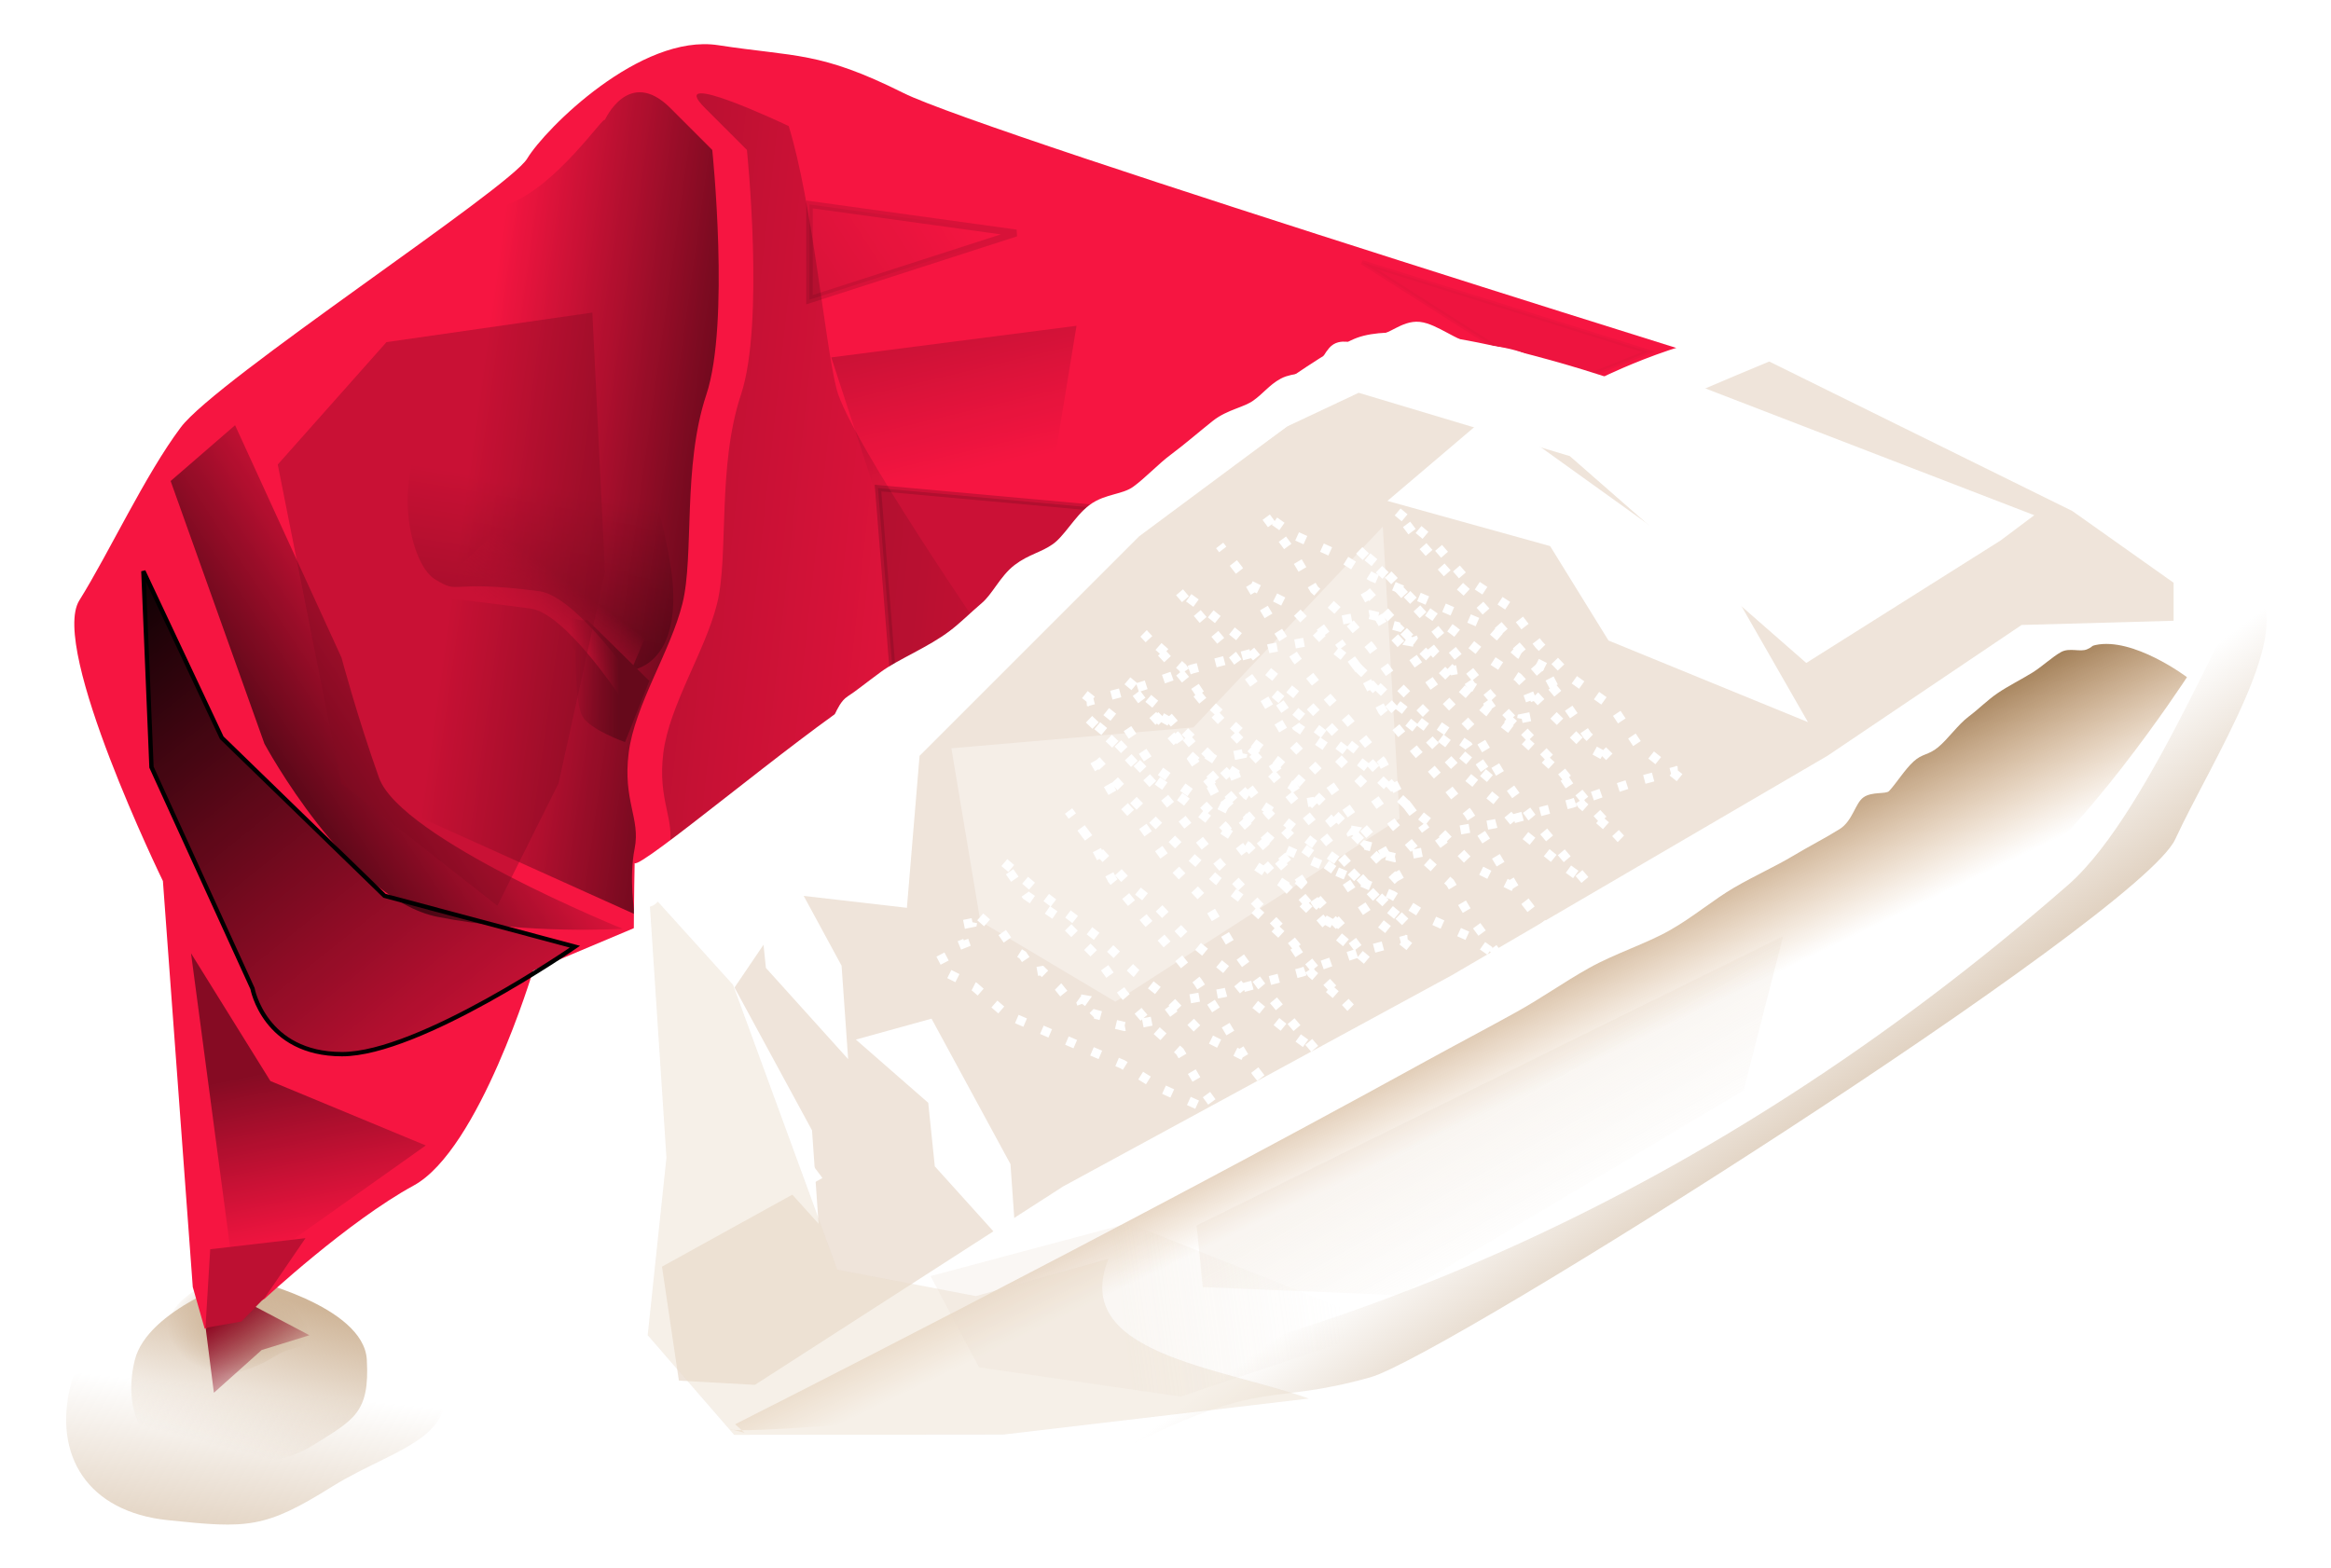
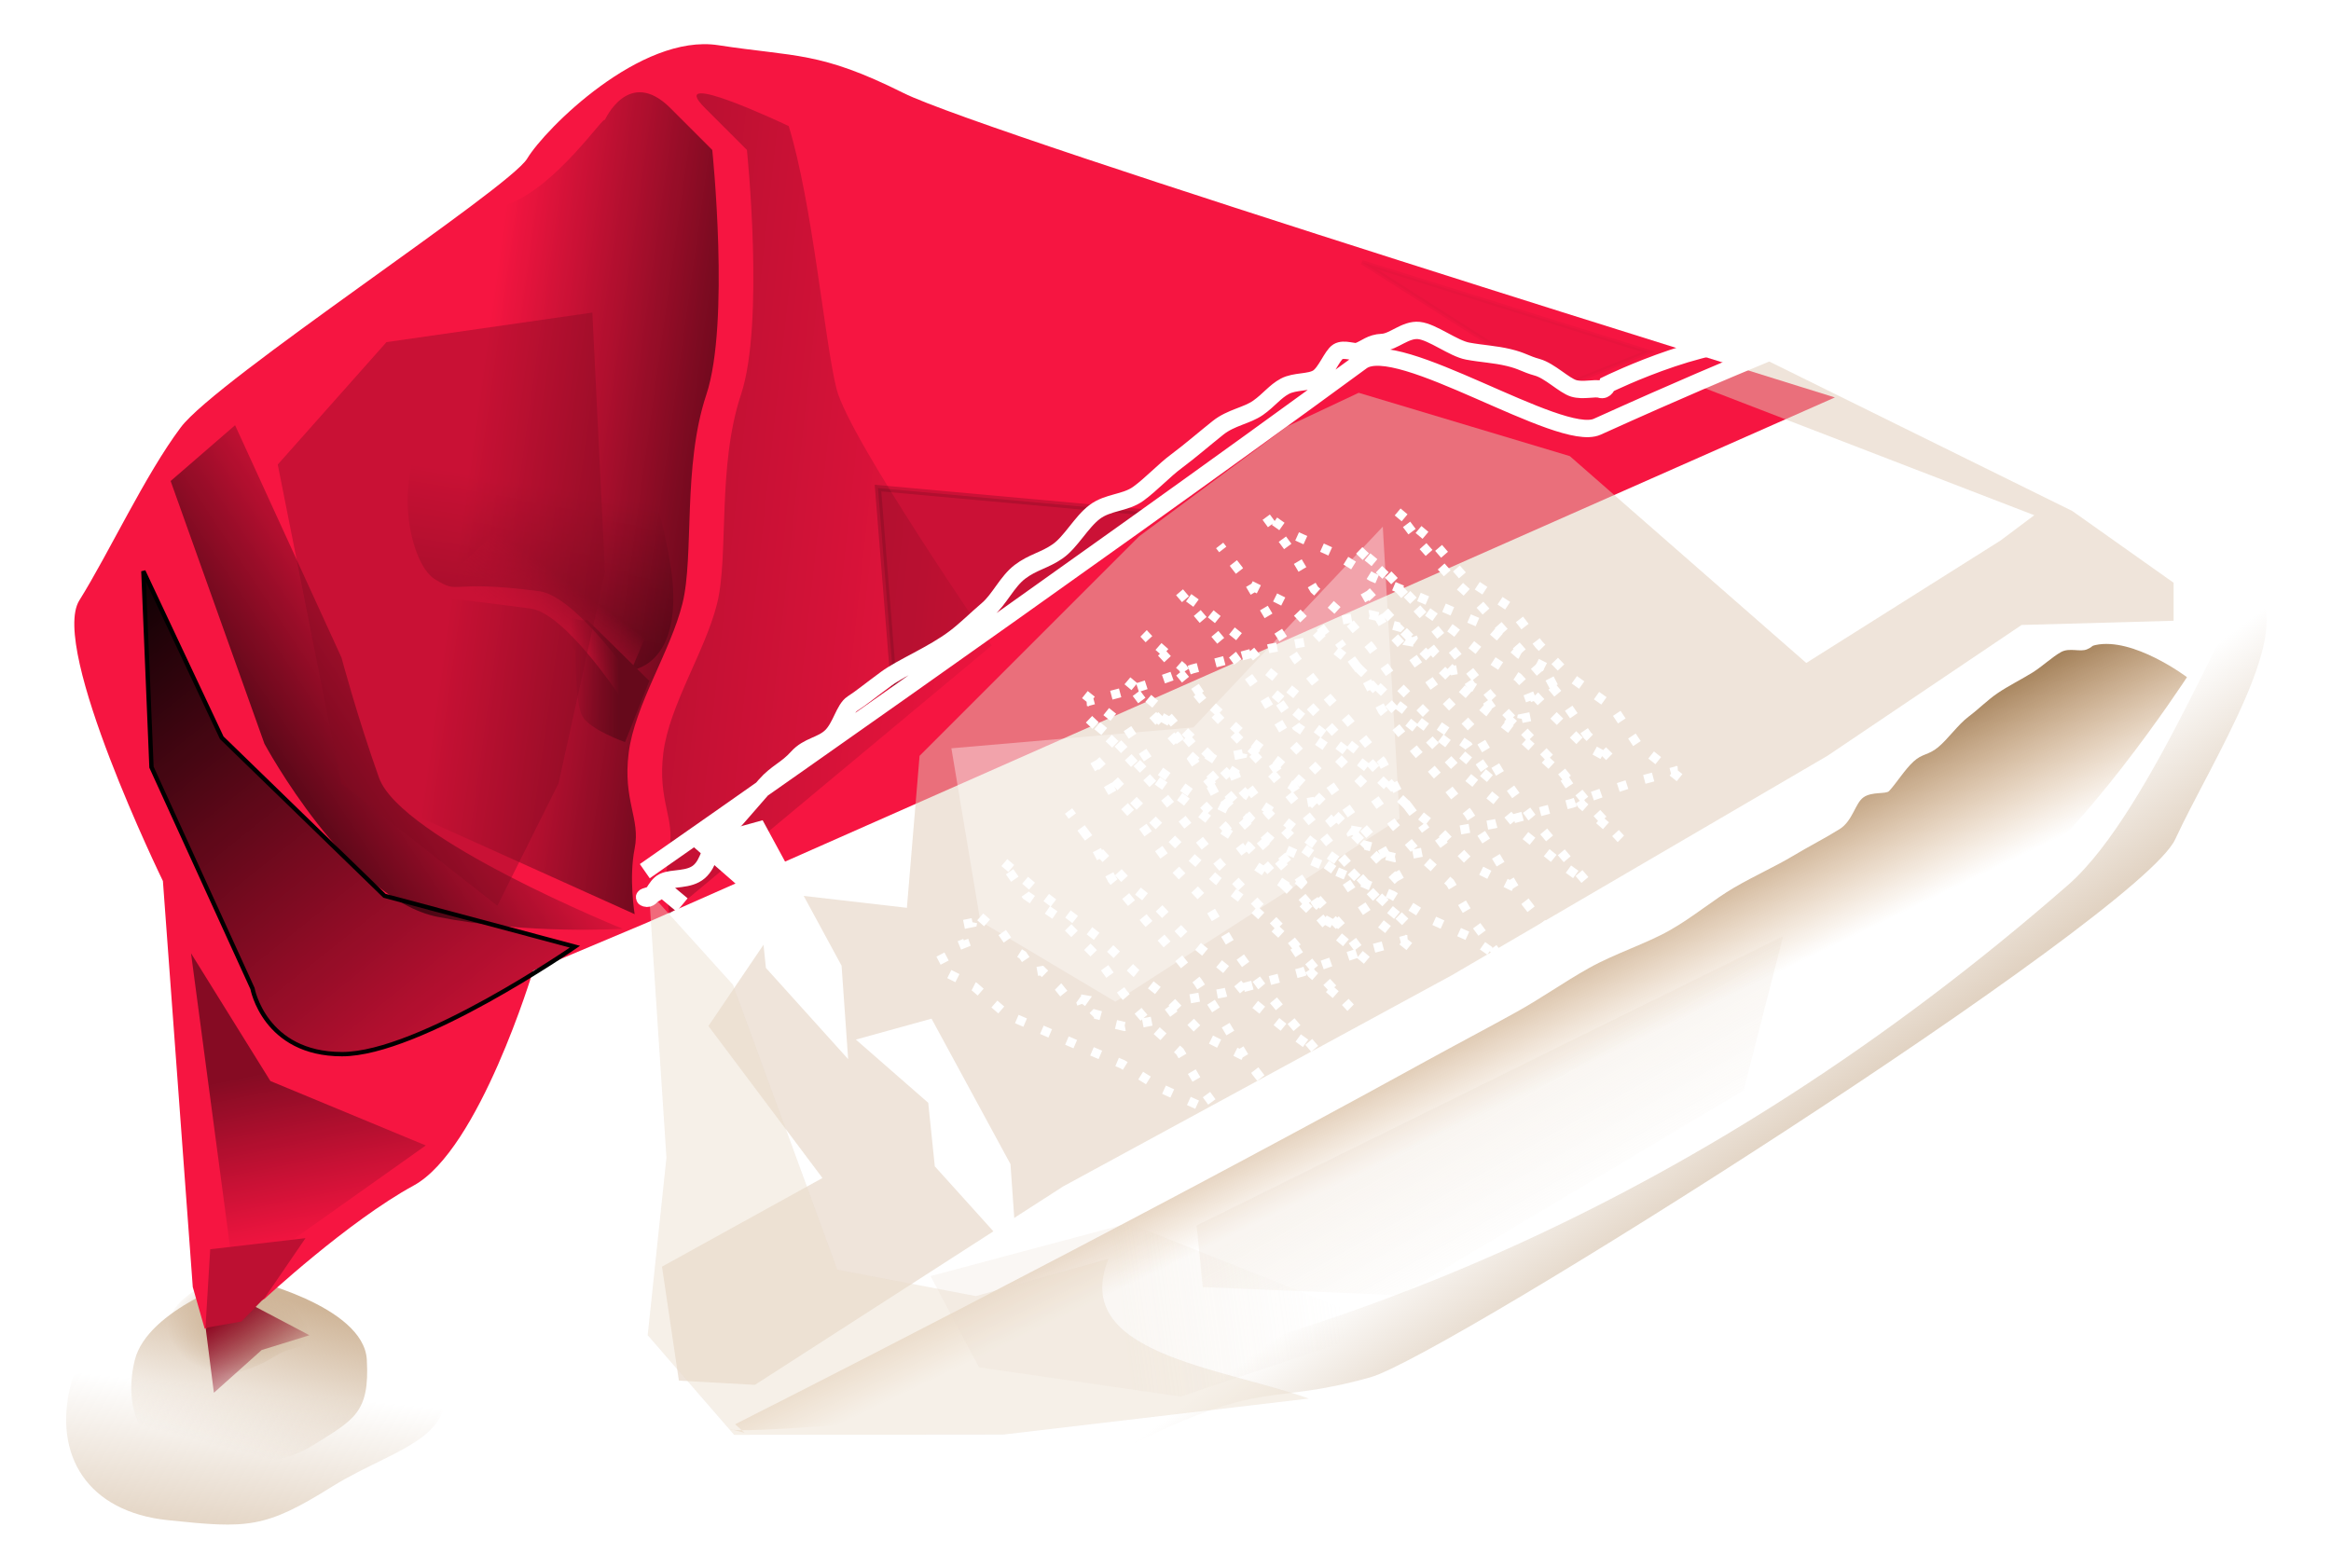
<svg xmlns="http://www.w3.org/2000/svg" xmlns:ns1="http://sodipodi.sourceforge.net/DTD/sodipodi-0.dtd" xmlns:ns2="http://www.inkscape.org/namespaces/inkscape" xmlns:xlink="http://www.w3.org/1999/xlink" id="svg2" ns1:version="0.32" ns2:version="0.46" width="508.05" height="341.874" version="1.0" ns1:docname="santa.svg" ns2:output_extension="org.inkscape.output.svg.inkscape">
  <ns1:namedview ns2:window-height="1007" ns2:window-width="1920" ns2:pageshadow="2" ns2:pageopacity="0.0" guidetolerance="10.0" gridtolerance="10.0" objecttolerance="10.0" borderopacity="1.0" bordercolor="#666666" pagecolor="#ffffff" id="base" showgrid="false" ns2:zoom="0.72533333" ns2:cx="581.80144" ns2:cy="360.6137" ns2:window-x="0" ns2:window-y="25" ns2:current-layer="svg2" />
  <defs id="defs5">
    <linearGradient ns2:collect="always" id="linearGradient6984">
      <stop style="stop-color:#910d26;stop-opacity:1;" offset="0" id="stop6986" />
      <stop style="stop-color:#910d26;stop-opacity:0;" offset="1" id="stop6988" />
    </linearGradient>
    <linearGradient ns2:collect="always" id="linearGradient6668">
      <stop style="stop-color:#cfb598;stop-opacity:1;" offset="0" id="stop6670" />
      <stop style="stop-color:#cfb598;stop-opacity:0;" offset="1" id="stop6672" />
    </linearGradient>
    <linearGradient ns2:collect="always" id="linearGradient6660">
      <stop style="stop-color:#c0a281;stop-opacity:1;" offset="0" id="stop6662" />
      <stop style="stop-color:#c0a281;stop-opacity:0;" offset="1" id="stop6664" />
    </linearGradient>
    <linearGradient ns2:collect="always" id="linearGradient5998">
      <stop style="stop-color:#e8daca;stop-opacity:1;" offset="0" id="stop6000" />
      <stop style="stop-color:#e8daca;stop-opacity:0;" offset="1" id="stop6002" />
    </linearGradient>
    <linearGradient ns2:collect="always" id="linearGradient5954">
      <stop style="stop-color:#c4a787;stop-opacity:1;" offset="0" id="stop5956" />
      <stop style="stop-color:#c4a787;stop-opacity:0;" offset="1" id="stop5958" />
    </linearGradient>
    <linearGradient id="linearGradient5046">
      <stop style="stop-color:#5b360b;stop-opacity:1;" offset="0" id="stop5048" />
      <stop style="stop-color:#b66611;stop-opacity:0;" offset="1" id="stop5050" />
    </linearGradient>
    <linearGradient ns2:collect="always" id="linearGradient4514">
      <stop style="stop-color:#000000;stop-opacity:1;" offset="0" id="stop4516" />
      <stop style="stop-color:#000000;stop-opacity:0;" offset="1" id="stop4518" />
    </linearGradient>
    <linearGradient ns2:collect="always" id="linearGradient3928">
      <stop style="stop-color:#000000;stop-opacity:1;" offset="0" id="stop3930" />
      <stop style="stop-color:#000000;stop-opacity:0;" offset="1" id="stop3932" />
    </linearGradient>
    <linearGradient ns2:collect="always" id="linearGradient3766">
      <stop style="stop-color:#66091b;stop-opacity:1;" offset="0" id="stop3768" />
      <stop style="stop-color:#66091b;stop-opacity:0;" offset="1" id="stop3770" />
    </linearGradient>
    <linearGradient ns2:collect="always" id="linearGradient3712">
      <stop style="stop-color:#f61541;stop-opacity:1;" offset="0" id="stop3714" />
      <stop style="stop-color:#f61541;stop-opacity:0;" offset="1" id="stop3716" />
    </linearGradient>
    <linearGradient ns2:collect="always" id="linearGradient3572">
      <stop style="stop-color:#000000;stop-opacity:1;" offset="0" id="stop3574" />
      <stop style="stop-color:#000000;stop-opacity:0;" offset="1" id="stop3576" />
    </linearGradient>
    <linearGradient ns2:collect="always" id="linearGradient3490">
      <stop style="stop-color:#000000;stop-opacity:1;" offset="0" id="stop3492" />
      <stop style="stop-color:#000000;stop-opacity:0;" offset="1" id="stop3494" />
    </linearGradient>
    <linearGradient ns2:collect="always" id="linearGradient3314">
      <stop style="stop-color:#000000;stop-opacity:1;" offset="0" id="stop3316" />
      <stop style="stop-color:#000000;stop-opacity:0;" offset="1" id="stop3318" />
    </linearGradient>
    <linearGradient ns2:collect="always" id="linearGradient3170">
      <stop style="stop-color:#000000;stop-opacity:1;" offset="0" id="stop3172" />
      <stop style="stop-color:#000000;stop-opacity:0" offset="1" id="stop3174" />
    </linearGradient>
    <linearGradient ns2:collect="always" id="linearGradient3162">
      <stop style="stop-color:#000000;stop-opacity:1;" offset="0" id="stop3164" />
      <stop style="stop-color:#000000;stop-opacity:0;" offset="1" id="stop3166" />
    </linearGradient>
    <ns2:perspective ns1:type="inkscape:persp3d" ns2:vp_x="0 : 526.18109 : 1" ns2:vp_y="0 : 1000 : 0" ns2:vp_z="744.09448 : 526.18109 : 1" ns2:persp3d-origin="372.04724 : 350.78739 : 1" id="perspective9" />
    <filter ns2:collect="always" id="filter3290" x="-0.194" width="1.387" y="-0.078" height="1.155">
      <feGaussianBlur ns2:collect="always" stdDeviation="6.139" id="feGaussianBlur3292" />
    </filter>
    <filter ns2:collect="always" id="filter3402">
      <feGaussianBlur ns2:collect="always" stdDeviation="2.415" id="feGaussianBlur3404" />
    </filter>
    <filter ns2:collect="always" id="filter3470" x="-0.125" width="1.25" y="-0.149" height="1.299">
      <feGaussianBlur ns2:collect="always" stdDeviation="6.156" id="feGaussianBlur3472" />
    </filter>
    <filter ns2:collect="always" id="filter3550" x="-0.125" width="1.25" y="-0.078" height="1.155">
      <feGaussianBlur ns2:collect="always" stdDeviation="2.009" id="feGaussianBlur3552" />
    </filter>
    <filter ns2:collect="always" id="filter3708">
      <feGaussianBlur ns2:collect="always" stdDeviation="1.064" id="feGaussianBlur3710" />
    </filter>
    <filter ns2:collect="always" id="filter3752">
      <feGaussianBlur ns2:collect="always" stdDeviation="0.887" id="feGaussianBlur3754" />
    </filter>
    <filter ns2:collect="always" id="filter3826" x="-0.107" width="1.214" y="-0.079" height="1.158">
      <feGaussianBlur ns2:collect="always" stdDeviation="0.959" id="feGaussianBlur3828" />
    </filter>
    <filter ns2:collect="always" id="filter3916" x="-0.213" width="1.425" y="-0.117" height="1.235">
      <feGaussianBlur ns2:collect="always" stdDeviation="6.697" id="feGaussianBlur3918" />
    </filter>
    <filter ns2:collect="always" id="filter3924">
      <feGaussianBlur ns2:collect="always" stdDeviation="0.699" id="feGaussianBlur3926" />
    </filter>
    <filter ns2:collect="always" id="filter4306" x="-0.351" width="1.702" y="-0.46" height="1.921">
      <feGaussianBlur ns2:collect="always" stdDeviation="6.802" id="feGaussianBlur4308" />
    </filter>
    <filter ns2:collect="always" id="filter4510" x="-0.183" width="1.366" y="-0.405" height="1.81">
      <feGaussianBlur ns2:collect="always" stdDeviation="2.495" id="feGaussianBlur4512" />
    </filter>
    <filter ns2:collect="always" id="filter4562" x="-0.167" width="1.333" y="-0.199" height="1.399">
      <feGaussianBlur ns2:collect="always" stdDeviation="3.931" id="feGaussianBlur4564" />
    </filter>
    <filter ns2:collect="always" id="filter5038">
      <feGaussianBlur ns2:collect="always" stdDeviation="0.486" id="feGaussianBlur5040" />
    </filter>
    <filter id="filter5458" ns2:collect="always">
      <feGaussianBlur id="feGaussianBlur5460" stdDeviation="1.296" ns2:collect="always" />
    </filter>
    <filter id="filter5516" ns2:collect="always">
      <feGaussianBlur id="feGaussianBlur5518" stdDeviation="4.402" ns2:collect="always" />
    </filter>
    <filter ns2:collect="always" id="filter5804" x="-0.141" width="1.282" y="-0.188" height="1.377">
      <feGaussianBlur ns2:collect="always" stdDeviation="3.246" id="feGaussianBlur5806" />
    </filter>
    <filter ns2:collect="always" id="filter5856" x="-0.131" width="1.263" y="-0.089" height="1.177">
      <feGaussianBlur ns2:collect="always" stdDeviation="2.038" id="feGaussianBlur5858" />
    </filter>
    <filter ns2:collect="always" id="filter5936" x="-0.225" width="1.451" y="-0.152" height="1.304">
      <feGaussianBlur ns2:collect="always" stdDeviation="3.494" id="feGaussianBlur5938" />
    </filter>
    <filter ns2:collect="always" id="filter5970">
      <feGaussianBlur ns2:collect="always" stdDeviation="2.87" id="feGaussianBlur5972" />
    </filter>
    <filter ns2:collect="always" id="filter5992">
      <feGaussianBlur ns2:collect="always" stdDeviation="2.041" id="feGaussianBlur5994" />
    </filter>
    <filter ns2:collect="always" id="filter6556">
      <feGaussianBlur ns2:collect="always" stdDeviation="2.028" id="feGaussianBlur6558" />
    </filter>
    <filter ns2:collect="always" id="filter6584" x="-0.122" width="1.244" y="-0.199" height="1.398">
      <feGaussianBlur ns2:collect="always" stdDeviation="6.881" id="feGaussianBlur6586" />
    </filter>
    <filter ns2:collect="always" id="filter6656" x="-0.103" width="1.206" y="-0.144" height="1.287">
      <feGaussianBlur ns2:collect="always" stdDeviation="2.493" id="feGaussianBlur6658" />
    </filter>
    <filter ns2:collect="always" id="filter6682" x="-0.103" width="1.207" y="-0.143" height="1.286">
      <feGaussianBlur ns2:collect="always" stdDeviation="3.774" id="feGaussianBlur6684" />
    </filter>
    <filter ns2:collect="always" id="filter6738" x="-0.099" width="1.199" y="-0.139" height="1.278">
      <feGaussianBlur ns2:collect="always" stdDeviation="1.377" id="feGaussianBlur6740" />
    </filter>
    <filter ns2:collect="always" id="filter6980" x="-0.342" width="1.684" y="-0.399" height="1.797">
      <feGaussianBlur ns2:collect="always" stdDeviation="2.429" id="feGaussianBlur6982" />
    </filter>
    <filter ns2:collect="always" id="filter7006">
      <feGaussianBlur ns2:collect="always" stdDeviation="1.589" id="feGaussianBlur7008" />
    </filter>
    <filter ns2:collect="always" id="filter7010">
      <feGaussianBlur ns2:collect="always" stdDeviation="1.589" id="feGaussianBlur7012" />
    </filter>
    <filter ns2:collect="always" id="filter7014">
      <feGaussianBlur ns2:collect="always" stdDeviation="1.589" id="feGaussianBlur7016" />
    </filter>
    <radialGradient ns2:collect="always" xlink:href="#linearGradient6660" id="radialGradient7055" gradientUnits="userSpaceOnUse" gradientTransform="matrix(1,0,0,0.714,-4,33.209)" cx="603.34" cy="136.914" fx="603.34" fy="136.914" r="16.627" />
    <linearGradient ns2:collect="always" xlink:href="#linearGradient6668" id="linearGradient7057" gradientUnits="userSpaceOnUse" x1="590.658" y1="202.947" x2="596.309" y2="145.43" />
    <linearGradient ns2:collect="always" xlink:href="#linearGradient6668" id="linearGradient7059" gradientUnits="userSpaceOnUse" x1="612.41" y1="125.716" x2="603.239" y2="161.224" />
    <linearGradient ns2:collect="always" xlink:href="#linearGradient6984" id="linearGradient7061" gradientUnits="userSpaceOnUse" x1="596.5" y1="129.151" x2="607.467" y2="145.236" />
    <linearGradient ns2:collect="always" xlink:href="#linearGradient3162" id="linearGradient7063" gradientUnits="userSpaceOnUse" x1="710.629" y1="-50.453" x2="651.346" y2="-58.725" />
    <linearGradient ns2:collect="always" xlink:href="#linearGradient3170" id="linearGradient7065" gradientUnits="userSpaceOnUse" x1="682.766" y1="-80.661" x2="795.724" y2="-68.253" />
    <linearGradient ns2:collect="always" xlink:href="#linearGradient3928" id="linearGradient7067" gradientUnits="userSpaceOnUse" x1="755.525" y1="-127.119" x2="770.148" y2="-66.278" />
    <linearGradient ns2:collect="always" xlink:href="#linearGradient4514" id="linearGradient7069" gradientUnits="userSpaceOnUse" x1="732.456" y1="-113.965" x2="754.818" y2="-129.23" />
    <linearGradient ns2:collect="always" xlink:href="#linearGradient3162" id="linearGradient7071" gradientUnits="userSpaceOnUse" x1="567.375" y1="-47.179" x2="677.43" y2="90.278" />
    <linearGradient ns2:collect="always" xlink:href="#linearGradient3490" id="linearGradient7073" gradientUnits="userSpaceOnUse" x1="588.458" y1="31.831" x2="661.638" y2="-16.913" />
    <linearGradient ns2:collect="always" xlink:href="#linearGradient3314" id="linearGradient7075" gradientUnits="userSpaceOnUse" x1="598.515" y1="74.275" x2="606.618" y2="114.245" />
    <linearGradient ns2:collect="always" xlink:href="#linearGradient3712" id="linearGradient7077" gradientUnits="userSpaceOnUse" x1="664.978" y1="-29.488" x2="673.709" y2="-41.674" />
    <linearGradient ns2:collect="always" xlink:href="#linearGradient3572" id="linearGradient7079" gradientUnits="userSpaceOnUse" gradientTransform="translate(-2,2)" x1="651.932" y1="4.208" x2="663.721" y2="-65.868" />
    <linearGradient ns2:collect="always" xlink:href="#linearGradient3766" id="linearGradient7081" gradientUnits="userSpaceOnUse" x1="687.215" y1="-18.14" x2="675.985" y2="-18.14" />
    <linearGradient ns2:collect="always" xlink:href="#linearGradient5046" id="linearGradient7083" gradientUnits="userSpaceOnUse" x1="915.879" y1="5.939" x2="940.276" y2="56.633" />
    <linearGradient ns2:collect="always" xlink:href="#linearGradient5954" id="linearGradient7085" gradientUnits="userSpaceOnUse" x1="953.305" y1="130.789" x2="914.449" y2="78.146" />
    <linearGradient ns2:collect="always" xlink:href="#linearGradient5998" id="linearGradient7087" gradientUnits="userSpaceOnUse" x1="803.889" y1="134.385" x2="854.151" y2="127.561" />
    <linearGradient ns2:collect="always" xlink:href="#linearGradient5998" id="linearGradient7089" gradientUnits="userSpaceOnUse" gradientTransform="translate(51.668,-18.523)" x1="836.508" y1="96.365" x2="854.151" y2="127.561" />
    <linearGradient ns2:collect="always" xlink:href="#linearGradient5046" id="linearGradient7229" gradientUnits="userSpaceOnUse" x1="915.879" y1="5.939" x2="940.276" y2="56.633" />
    <radialGradient ns2:collect="always" xlink:href="#linearGradient6660" id="radialGradient7346" gradientUnits="userSpaceOnUse" gradientTransform="matrix(1,0,0,0.714,-4,33.209)" cx="603.34" cy="136.914" fx="603.34" fy="136.914" r="16.627" />
    <linearGradient ns2:collect="always" xlink:href="#linearGradient6668" id="linearGradient7348" gradientUnits="userSpaceOnUse" x1="590.658" y1="202.947" x2="596.309" y2="145.43" />
    <linearGradient ns2:collect="always" xlink:href="#linearGradient6668" id="linearGradient7350" gradientUnits="userSpaceOnUse" x1="612.41" y1="125.716" x2="603.239" y2="161.224" />
    <linearGradient ns2:collect="always" xlink:href="#linearGradient6984" id="linearGradient7352" gradientUnits="userSpaceOnUse" x1="596.5" y1="129.151" x2="607.467" y2="145.236" />
    <linearGradient ns2:collect="always" xlink:href="#linearGradient3162" id="linearGradient7354" gradientUnits="userSpaceOnUse" x1="710.629" y1="-50.453" x2="651.346" y2="-58.725" />
    <linearGradient ns2:collect="always" xlink:href="#linearGradient3170" id="linearGradient7356" gradientUnits="userSpaceOnUse" x1="682.766" y1="-80.661" x2="795.724" y2="-68.253" />
    <linearGradient ns2:collect="always" xlink:href="#linearGradient3928" id="linearGradient7358" gradientUnits="userSpaceOnUse" x1="755.525" y1="-127.119" x2="770.148" y2="-66.278" />
    <linearGradient ns2:collect="always" xlink:href="#linearGradient4514" id="linearGradient7360" gradientUnits="userSpaceOnUse" x1="732.456" y1="-113.965" x2="754.818" y2="-129.23" />
    <linearGradient ns2:collect="always" xlink:href="#linearGradient3162" id="linearGradient7362" gradientUnits="userSpaceOnUse" x1="567.375" y1="-47.179" x2="677.43" y2="90.278" />
    <linearGradient ns2:collect="always" xlink:href="#linearGradient3490" id="linearGradient7364" gradientUnits="userSpaceOnUse" x1="588.458" y1="31.831" x2="661.638" y2="-16.913" />
    <linearGradient ns2:collect="always" xlink:href="#linearGradient3314" id="linearGradient7366" gradientUnits="userSpaceOnUse" x1="598.515" y1="74.275" x2="606.618" y2="114.245" />
    <linearGradient ns2:collect="always" xlink:href="#linearGradient3712" id="linearGradient7368" gradientUnits="userSpaceOnUse" x1="664.978" y1="-29.488" x2="673.709" y2="-41.674" />
    <linearGradient ns2:collect="always" xlink:href="#linearGradient3572" id="linearGradient7370" gradientUnits="userSpaceOnUse" gradientTransform="translate(-2,2)" x1="651.932" y1="4.208" x2="663.721" y2="-65.868" />
    <linearGradient ns2:collect="always" xlink:href="#linearGradient3766" id="linearGradient7372" gradientUnits="userSpaceOnUse" x1="687.215" y1="-18.14" x2="675.985" y2="-18.14" />
    <linearGradient ns2:collect="always" xlink:href="#linearGradient5046" id="linearGradient7374" gradientUnits="userSpaceOnUse" x1="915.879" y1="5.939" x2="940.276" y2="56.633" />
    <linearGradient ns2:collect="always" xlink:href="#linearGradient5954" id="linearGradient7376" gradientUnits="userSpaceOnUse" x1="953.305" y1="130.789" x2="914.449" y2="78.146" />
    <linearGradient ns2:collect="always" xlink:href="#linearGradient5998" id="linearGradient7378" gradientUnits="userSpaceOnUse" x1="803.889" y1="134.385" x2="854.151" y2="127.561" />
    <linearGradient ns2:collect="always" xlink:href="#linearGradient5998" id="linearGradient7380" gradientUnits="userSpaceOnUse" gradientTransform="translate(51.668,-18.523)" x1="836.508" y1="96.365" x2="854.151" y2="127.561" />
  </defs>
  <g id="g7307" transform="matrix(0.944,0,0,0.944,-129.779,55.81)">
    <path id="path7095" d="M 299.906,-48.906 C 282.7,-48.73 263.065,-28.963 259.188,-22.5 C 255.051,-15.607 187.491,28.533 179.219,39.562 C 170.947,50.592 162.675,68.502 155.781,79.531 C 148.888,90.561 175.094,144.344 175.094,144.344 L 181.75,234.906 C 170.888,240.144 156.71,249.003 153.781,260.719 C 149.713,276.99 157.696,289.988 176.219,291.938 C 194.741,293.887 198.621,293.874 214.219,284.125 C 229.817,274.376 249.336,272.416 235.688,250.969 C 228.363,239.459 217.67,234.19 209.031,231.719 C 215.895,226.029 224.992,219.024 233,214.656 C 247.218,206.901 258.863,170.481 260.281,165.906 C 261.695,165.036 263.025,164.211 264.188,163.469 L 283.812,155.219 C 283.654,177.037 283.904,218.285 287.375,246.062 L 287.031,249.219 L 287.938,250.25 C 289.503,261.003 291.625,269.075 294.531,272.062 C 294.662,272.214 294.816,272.39 295.031,272.562 C 295.462,272.907 295.925,273.237 296.438,273.562 C 296.445,273.567 296.461,273.558 296.469,273.562 C 296.616,273.656 296.784,273.752 296.938,273.844 C 313.509,284.067 368.651,289.634 397.062,275.312 C 428.772,265.662 449.459,265.651 464.625,256 C 469.795,252.71 490.943,239.564 516.75,223.062 C 553.812,199.905 597.63,170.724 621.781,151.719 C 622.597,151.082 623.324,150.488 624.094,149.875 C 624.875,149.248 625.674,148.633 626.406,148.031 C 627.717,146.962 628.918,145.953 630.062,144.969 C 630.195,144.854 630.307,144.77 630.438,144.656 C 631.601,143.649 632.654,142.688 633.625,141.781 C 633.698,141.713 633.772,141.662 633.844,141.594 C 634.828,140.668 635.673,139.779 636.438,138.969 C 636.47,138.935 636.5,138.909 636.531,138.875 C 637.304,138.051 637.974,137.288 638.5,136.594 C 638.51,136.581 638.522,136.575 638.531,136.562 C 638.791,136.218 639.023,135.904 639.219,135.594 C 639.224,135.585 639.213,135.571 639.219,135.562 C 639.417,135.246 639.59,134.968 639.719,134.688 C 647.991,116.765 668.654,85.053 657.625,76.781 C 657.574,76.743 657.527,76.698 657.469,76.688 C 645.937,68.164 561.081,21.621 548.719,17.5 C 542.57,15.45 533.023,18.139 524.969,21.375 C 467.576,3.396 360.143,-30.616 346.062,-37.656 C 326.761,-47.307 321.235,-45.93 303.312,-48.688 C 302.192,-48.86 301.053,-48.918 299.906,-48.906 z" style="fill:#ffffff;fill-opacity:1;fill-rule:evenodd;stroke:none;stroke-width:0.351px;stroke-linecap:butt;stroke-linejoin:miter;stroke-opacity:1;filter:url(#filter6738)" />
    <g transform="translate(-406.71,115.809)" id="g7018">
      <path style="fill:url(#radialGradient7346);fill-opacity:1;fill-rule:evenodd;stroke:none;stroke-width:0.351px;stroke-linecap:butt;stroke-linejoin:miter;stroke-opacity:1;filter:url(#filter6738)" d="M 597.552,119.048 C 597.552,119.048 584.897,123.153 583.187,129.993 C 581.76,135.702 583.427,141.946 589.926,142.63 C 596.424,143.314 602.304,141.622 607.776,138.202 C 613.248,134.781 618.961,137.481 614.173,129.956 C 609.384,122.432 598.236,119.048 597.552,119.048 z" id="path6642" ns1:nodetypes="cssssc" />
      <path style="fill:url(#linearGradient7348);fill-opacity:1;fill-rule:evenodd;stroke:none;stroke-width:1px;stroke-linecap:butt;stroke-linejoin:miter;stroke-opacity:1;filter:url(#filter6682)" d="M 601.445,113.725 C 601.445,113.725 565.375,125.423 560.501,144.921 C 556.433,161.192 564.4,174.167 582.923,176.117 C 601.445,178.066 605.345,178.066 620.943,168.318 C 636.541,158.569 656.038,156.619 642.39,135.172 C 628.742,113.725 603.395,113.725 601.445,113.725 z" id="path5042" ns1:nodetypes="cssssc" />
      <path ns1:nodetypes="cssszc" id="path6640" d="M 600.149,120.201 C 600.149,120.201 578.273,127.296 575.316,139.121 C 572.849,148.989 575.732,159.783 586.965,160.965 C 598.199,162.148 606.984,164.738 616.444,158.826 C 625.904,152.913 629.575,151.376 628.88,139.058 C 628.177,126.586 601.331,120.201 600.149,120.201 z" style="fill:url(#linearGradient7350);fill-opacity:1;fill-rule:evenodd;stroke:none;stroke-width:0.606px;stroke-linecap:butt;stroke-linejoin:miter;stroke-opacity:1;filter:url(#filter6656)" />
      <path style="fill:url(#linearGradient7352);fill-opacity:1;fill-rule:evenodd;stroke:none;stroke-width:1px;stroke-linecap:butt;stroke-linejoin:miter;stroke-opacity:1;filter:url(#filter6980)" d="M 591.138,127.566 L 599.912,125.129 L 615.631,133.416 L 604.603,136.828 L 593.575,146.698 L 591.138,127.566 z" id="path6742" ns1:nodetypes="cccccc" />
      <path style="fill:#f61541;fill-opacity:1;fill-rule:evenodd;stroke:none;stroke-width:1px;stroke-linecap:butt;stroke-linejoin:miter;stroke-opacity:1" d="M 588.695,122.272 L 581.801,28.522 C 581.801,28.522 555.607,-25.246 562.5,-36.276 C 569.393,-47.305 577.665,-65.228 585.938,-76.257 C 594.21,-87.287 661.765,-131.404 665.901,-138.298 C 670.037,-145.191 692.096,-167.25 710.018,-164.493 C 727.941,-161.735 733.456,-163.114 752.757,-153.463 C 772.059,-143.812 967.831,-83.151 967.831,-83.151 L 693.474,38.173 L 667.279,49.202 C 667.279,49.202 654.871,90.562 639.706,98.835 C 624.54,107.107 605.239,125.029 605.239,125.029 L 591.452,131.923 L 588.695,122.272 z" id="path2384" />
      <path style="opacity:0.778;fill:url(#linearGradient7354);fill-opacity:1;fill-rule:evenodd;stroke:none;stroke-width:1px;stroke-linecap:butt;stroke-linejoin:miter;stroke-opacity:1;filter:url(#filter3924)" d="M 683.824,-147.191 C 683.824,-147.191 689.338,-159.599 698.989,-149.949 C 708.64,-140.298 708.64,-140.298 708.64,-140.298 C 708.64,-140.298 712.776,-100.316 707.261,-83.772 C 701.746,-67.228 704.504,-46.548 701.746,-35.518 C 698.989,-24.489 690.717,-12.081 689.338,-1.051 C 687.96,9.978 692.096,14.114 690.717,21.007 C 689.338,27.901 690.717,36.173 690.717,36.173 L 620.404,4.463 C 620.404,4.463 650.735,-123.754 661.765,-127.89 C 672.794,-132.026 683.824,-148.57 683.824,-147.191 z" id="path2388" ns1:nodetypes="cscssssccsc" />
      <path id="path2390" d="M 726.29,-145.812 C 726.29,-145.812 697.338,-159.599 706.989,-149.949 C 716.64,-140.298 716.64,-140.298 716.64,-140.298 C 716.64,-140.298 720.776,-100.316 715.261,-83.772 C 709.746,-67.228 712.504,-46.548 709.746,-35.518 C 706.989,-24.489 698.717,-12.081 697.338,-1.051 C 695.96,9.978 700.096,14.114 698.717,21.007 C 697.338,27.901 698.717,36.173 698.717,36.173 L 773.165,-25.868 C 773.165,-25.868 740.177,-73.723 737.32,-85.151 C 734.562,-96.18 731.805,-127.89 726.29,-145.812 z" style="opacity:0.526;fill:url(#linearGradient7356);fill-opacity:1;fill-rule:evenodd;stroke:none;stroke-width:1px;stroke-linecap:butt;stroke-linejoin:miter;stroke-opacity:1;filter:url(#filter3290)" ns1:nodetypes="cscssssccsc" />
-       <path style="opacity:0.573;fill:url(#linearGradient7358);fill-opacity:1;fill-rule:evenodd;stroke:none;stroke-width:1px;stroke-linecap:butt;stroke-linejoin:miter;stroke-opacity:1;filter:url(#filter4562)" d="M 736.115,-92.398 L 792.739,-99.695 L 787.49,-67.72 L 749.192,-52.359 L 736.115,-92.398 z" id="path3298" ns1:nodetypes="ccccc" />
-       <path style="opacity:0.35;fill:url(#linearGradient7360);fill-opacity:1;fill-rule:evenodd;stroke:#000000;stroke-width:1px;stroke-linecap:butt;stroke-linejoin:miter;stroke-opacity:1;filter:url(#filter4510)" d="M 732.971,-111.346 L 764.68,-120.996 L 732.971,-125.132 L 732.971,-111.346 z" id="path3300" transform="matrix(1.505,0,0,1.596,-372.039,71.99)" />
      <path style="opacity:0.419;fill:#000000;fill-opacity:1;fill-rule:evenodd;stroke:#000000;stroke-width:1px;stroke-linecap:butt;stroke-linejoin:miter;stroke-opacity:1;filter:url(#filter4306)" d="M 755.515,-55.577 L 758.272,-21.11 L 801.011,-51.441 L 755.515,-55.577 z" id="path3302" transform="matrix(1.385,0,0,1.385,-299.487,14.755)" />
      <path style="opacity:0.179;fill:#000000;fill-opacity:1;fill-rule:evenodd;stroke:#000000;stroke-width:1px;stroke-linecap:butt;stroke-linejoin:miter;stroke-opacity:1;filter:url(#filter5038)" d="M 858.643,-114.375 L 904.14,-85.423 L 924.82,-93.695 L 858.643,-114.375 z" id="path3304" />
-       <path style="fill:#ffffff;fill-opacity:1;fill-rule:evenodd;stroke:none;stroke-width:1px;stroke-linecap:butt;stroke-linejoin:miter;stroke-opacity:1" d="M 690.717,24.386 C 690.717,24.386 687.96,145.71 701.746,156.739 C 715.533,167.768 772.059,169.147 803.768,159.496 C 835.478,149.846 856.158,149.846 871.324,140.195 C 886.489,130.544 1038.143,36.794 1046.415,18.871 C 1054.688,0.949 1075.368,-30.761 1064.338,-39.033 C 1053.309,-47.305 967.831,-94.18 955.423,-98.316 C 943.015,-102.452 916.82,-87.287 916.82,-87.287 C 916.82,-87.287 872.702,-102.452 857.537,-96.938 C 842.371,-91.423 758.272,-23.868 743.107,-14.217 C 727.941,-4.566 692.096,25.765 690.717,24.386 z" id="path2386" />
      <path id="path5462" d="M 807.194,-51.079 L 841.314,-76.425 L 857.887,-84.224 L 906.63,-69.601 L 961.223,-21.833 L 1006.067,-50.104 L 1013.866,-55.953 L 932.952,-87.149 L 949.525,-92.998 L 1022.64,-56.928 L 1046.037,-40.355 L 1046.037,-31.581 L 1010.942,-30.607 L 966.098,-0.385 L 879.334,50.308 L 789.646,99.051 L 718.48,144.87 L 700.933,143.895 L 697.033,117.574 L 734.078,97.102 L 707.757,62.006 L 728.229,31.785 L 753.576,34.71 L 756.5,-0.385 L 807.194,-51.079 z" style="opacity:0.705;fill:#dfcab4;fill-opacity:1;fill-rule:evenodd;stroke:none;stroke-width:1px;stroke-linecap:butt;stroke-linejoin:miter;stroke-opacity:1;filter:url(#filter5516)" />
      <path style="fill:url(#linearGradient7362);fill-opacity:1;fill-rule:evenodd;stroke:#000000;stroke-width:1px;stroke-linecap:butt;stroke-linejoin:miter;stroke-opacity:1;filter:url(#filter3470)" d="M 577.29,-43.031 L 579.162,2.229 L 602.482,53.338 C 602.482,53.338 605.239,68.504 623.162,68.504 C 641.085,68.504 676.93,43.688 676.93,43.688 L 632.968,31.937 L 595.38,-4.572 L 577.29,-43.031 z" id="path3310" ns1:nodetypes="cccscccc" />
      <path style="fill:url(#linearGradient7364);fill-opacity:1;fill-rule:evenodd;stroke:none;stroke-width:1px;stroke-linecap:butt;stroke-linejoin:miter;stroke-opacity:1;filter:url(#filter3402)" d="M 583.584,-63.849 L 605.239,-3.188 C 605.239,-3.188 624.54,32.658 645.221,36.794 C 665.901,40.93 687.96,39.551 687.96,39.551 C 687.96,39.551 636.748,18.822 631.699,4.681 C 626.65,-9.46 623.038,-23.054 623.038,-23.054 L 598.464,-76.735 L 583.584,-63.849 z" id="path3308" ns1:nodetypes="ccsczccc" />
      <path style="opacity:0.675;fill:url(#linearGradient7366);fill-opacity:1;fill-rule:evenodd;stroke:none;stroke-width:1px;stroke-linecap:butt;stroke-linejoin:miter;stroke-opacity:1;filter:url(#filter3550)" d="M 588.291,45.205 L 606.618,74.708 L 642.492,89.588 L 598.346,120.893 L 588.291,45.205 z" id="path3312" ns1:nodetypes="ccccc" />
      <path ns1:nodetypes="cscccc" id="path3554" d="M 687.357,-14.037 C 687.357,-14.037 674.655,-33.368 666.648,-34.412 C 645.033,-37.231 642.599,-37.169 642.599,-37.169 L 660.522,-53.713 L 693.304,-28.13 L 687.357,-14.037 z" style="fill:url(#linearGradient7368);fill-opacity:1;fill-rule:evenodd;stroke:none;stroke-width:1px;stroke-linecap:butt;stroke-linejoin:miter;stroke-opacity:1;filter:url(#filter3752)" />
      <path style="opacity:0.718;fill:url(#linearGradient7370);fill-opacity:1;fill-rule:evenodd;stroke:none;stroke-width:1px;stroke-linecap:butt;stroke-linejoin:miter;stroke-opacity:1;filter:url(#filter3708)" d="M 688.87,-19.987 C 688.87,-19.987 676.655,-37.368 668.648,-38.412 C 647.033,-41.231 650.763,-37.398 644.599,-41.169 C 638.435,-44.94 633.636,-67.636 646.241,-80.763 C 659.082,-94.135 684.581,-92.572 684.581,-92.572 C 684.581,-92.572 699.274,-55.034 699.642,-37.757 C 700.021,-19.997 688.87,-19.987 688.87,-19.987 z" id="path3306" ns1:nodetypes="cszzczc" />
      <path style="fill:url(#linearGradient7372);fill-opacity:1;fill-rule:evenodd;stroke:none;stroke-width:1px;stroke-linecap:butt;stroke-linejoin:miter;stroke-opacity:1;filter:url(#filter3826)" d="M 694.109,-17.689 L 688.503,-3.554 C 688.503,-3.554 680.358,-6.409 678.64,-9.553 C 676.921,-12.697 677.048,-24.514 677.048,-24.514 C 666.428,-37.941 677.617,-30.551 679.729,-31.825 L 694.109,-17.689 z" id="path3756" ns1:nodetypes="cczccc" />
      <path style="opacity:0.628;fill:#810b22;fill-opacity:1;fill-rule:evenodd;stroke:none;stroke-width:1px;stroke-linecap:butt;stroke-linejoin:miter;stroke-opacity:1;filter:url(#filter3916)" d="M 608.32,-67.652 L 633.423,-95.923 L 680.948,-102.747 L 683.872,-42.792 L 673.149,5.951 L 659.013,34.222 L 622.943,5.951 L 608.32,-67.652 z" id="path3830" ns1:nodetypes="cccccccc" />
      <path style="fill:url(#linearGradient7374);fill-opacity:1;fill-rule:evenodd;stroke:none;stroke-width:1px;stroke-linecap:butt;stroke-linejoin:miter;stroke-opacity:1;filter:url(#filter5458)" d="M 713.927,153.969 C 713.927,153.969 799.713,110.696 873.594,70.013 C 880.237,66.355 887.676,62.452 894.068,58.903 C 900.459,55.354 905,52.016 911,48.648 C 917.001,45.28 924.295,42.988 929.764,39.874 C 935.234,36.759 939.804,32.816 944.603,30.027 C 949.401,27.238 954.086,25.165 958.073,22.774 C 962.06,20.383 965.896,18.451 968.931,16.529 C 971.967,14.608 972.492,10.577 974.437,9.197 C 976.382,7.818 979.624,8.517 980.338,7.752 C 982.044,5.924 983.946,2.812 985.989,0.929 C 988.032,-0.954 989.388,-0.493 991.65,-2.359 C 993.912,-4.225 996.297,-7.628 998.66,-9.404 C 1001.023,-11.181 1002.988,-13.199 1005.333,-14.813 C 1007.679,-16.428 1011.253,-18.242 1013.463,-19.622 C 1015.674,-21.003 1018.098,-23.283 1020.055,-24.356 C 1022.012,-25.43 1024.465,-24.294 1026.051,-24.989 C 1027.637,-25.684 1026.847,-25.717 1027.944,-25.961 C 1036.718,-27.911 1049.124,-18.552 1049.124,-18.552 C 1049.124,-18.552 1023.389,20.981 1004.867,31.704 C 995.606,37.066 950.49,67.356 905.497,96.061 C 860.504,124.766 815.633,151.888 806.859,150.913 C 789.311,148.963 714.726,156.999 712.777,155.049 C 712.777,155.049 716.101,155.957 716.101,155.957" id="path5044" ns1:nodetypes="cssssssssssssssssscssscc" />
      <path id="path5520" d="M 702.798,19.318 L 720.266,14.486 L 738.493,48.075 L 740.012,69.656 L 721.025,48.59 L 719.506,33.918 L 702.798,19.318 z" style="fill:#ffffff;fill-opacity:1;fill-rule:evenodd;stroke:none;stroke-width:0.831px;stroke-linecap:butt;stroke-linejoin:miter;stroke-opacity:1;filter:url(#filter5936)" />
-       <path style="fill:#ffffff;fill-opacity:1;fill-rule:evenodd;stroke:none;stroke-width:0.831px;stroke-linecap:butt;stroke-linejoin:miter;stroke-opacity:1;filter:url(#filter5856)" d="M 695.974,57.338 L 713.442,52.506 L 731.669,86.095 L 733.188,107.676 L 714.201,86.61 L 712.682,71.938 L 695.974,57.338 z" id="path5522" />
-       <path id="path5524" d="M 867.824,-49.402 L 881.535,-61.255 L 912.4,-38.72 L 923.022,-19.873 L 896.839,-30.768 L 889.178,-43.373 L 867.824,-49.402 z" style="fill:#ffffff;fill-opacity:1;fill-rule:evenodd;stroke:none;stroke-width:0.831px;stroke-linecap:butt;stroke-linejoin:miter;stroke-opacity:1;filter:url(#filter5804)" transform="matrix(1.759,0,0,1.73,-661.978,26.212)" />
      <path ns1:nodetypes="ccccccccccccccccccccccccccccccccccccccccccccccccccccccccccccccccccccccccccccccccccccccccccccccccccccccccccccccccccccccccc" id="path5526" d="M 798.76,-28.577 C 798.76,-28.577 806.346,-18.578 806.346,-18.578 C 806.346,-18.578 809.763,-8.93 809.763,-8.93 C 809.763,-8.93 817.566,0.266 817.566,0.266 C 817.566,0.266 822.665,9.185 822.665,9.185 C 822.665,9.185 827.013,19.173 827.013,19.173 C 827.013,19.173 835.711,28.719 835.711,28.719 C 835.711,28.719 840.409,38.085 840.409,38.085 C 840.409,38.085 846.964,47.203 846.964,47.203 C 846.964,47.203 843.101,37.967 843.101,37.967 C 843.101,37.967 838.168,28.481 838.168,28.481 C 838.168,28.481 833.87,21.964 833.87,21.964 C 833.87,21.964 829.57,13.752 829.57,13.752 C 829.57,13.752 824.412,3.673 824.412,3.673 C 824.412,3.673 820.473,-4.467 820.473,-4.467 C 820.473,-4.467 816.987,-13.903 816.987,-13.903 C 816.987,-13.903 812.601,-21.076 812.601,-21.076 C 812.601,-21.076 818.505,-15.554 818.505,-15.554 C 818.505,-15.554 824.083,-6.404 824.083,-6.404 C 824.083,-6.404 829.212,3.051 829.212,3.051 C 829.212,3.051 835.195,9.551 835.195,9.551 C 835.195,9.551 841.003,17.245 841.003,17.245 C 841.003,17.245 847.734,25.197 847.734,25.197 C 847.734,25.197 852.888,34.224 852.888,34.224 C 852.888,34.224 858.024,41.264 858.024,41.264 C 858.024,41.264 851.569,30.971 851.569,30.971 C 851.569,30.971 846.159,20.94 846.159,20.94 C 846.159,20.94 841.346,10.796 841.346,10.796 C 841.346,10.796 836.478,0.476 836.478,0.476 C 836.478,0.476 831.417,-8.557 831.417,-8.557 C 831.417,-8.557 825.832,-18.319 825.832,-18.319 C 825.832,-18.319 820.875,-28.876 820.875,-28.876 C 820.875,-28.876 815.403,-38.895 815.403,-38.895 C 815.403,-38.895 822.158,-29.086 822.158,-29.086 C 822.158,-29.086 824.803,-21.529 824.803,-21.529 C 824.803,-21.529 832.484,-9.759 832.484,-9.759 C 832.484,-9.759 837.967,-2.872 837.967,-2.872 C 837.967,-2.872 844.106,6.193 844.106,6.193 C 844.106,6.193 848.546,13.592 848.546,13.592 C 848.546,13.592 854.359,23.624 854.359,23.624 C 854.359,23.624 859.268,32.819 859.268,32.819 C 859.268,32.819 856.439,22.529 856.439,22.529 C 856.439,22.529 851.769,13.911 851.769,13.911 C 851.769,13.911 847.964,4.215 847.964,4.215 C 847.964,4.215 841.974,-6.497 841.974,-6.497 C 841.974,-6.497 838.585,-17.874 838.585,-17.874 C 838.585,-17.874 834.182,-28.865 834.182,-28.865 C 834.182,-28.865 829.633,-38.257 829.633,-38.257 C 829.633,-38.257 825.373,-46.9 825.373,-46.9 C 825.373,-46.9 831.288,-39.805 831.288,-39.805 C 831.288,-39.805 836.636,-32.678 836.636,-32.678 C 836.636,-32.678 841.06,-23.361 841.06,-23.361 C 841.06,-23.361 848.385,-13.369 848.385,-13.369 C 848.385,-13.369 852.767,-5.516 852.767,-5.516 C 852.767,-5.516 857.788,1.147 857.788,1.147 C 857.788,1.147 863.016,10.647 863.016,10.647 C 863.016,10.647 867.335,21.123 867.335,21.123 C 867.335,21.123 863.396,11.499 863.396,11.499 C 863.396,11.499 861.482,3.266 861.482,3.266 C 861.482,3.266 856.28,-7.718 856.28,-7.718 C 856.28,-7.718 852.052,-15.926 852.052,-15.926 C 852.052,-15.926 848.118,-24.46 848.118,-24.46 C 848.118,-24.46 844.653,-34.711 844.653,-34.711 C 844.653,-34.711 841.824,-44.292 841.824,-44.292 C 841.824,-44.292 837.407,-54.303 837.407,-54.303 C 837.407,-54.303 842.035,-43.676 842.035,-43.676 C 842.035,-43.676 849.702,-37.065 849.702,-37.065 C 849.702,-37.065 855.402,-26.973 855.402,-26.973 C 855.402,-26.973 861.479,-18.965 861.479,-18.965 C 861.479,-18.965 867.355,-9.595 867.355,-9.595 C 867.355,-9.595 872.596,-2.817 872.596,-2.817 C 872.596,-2.817 878.748,4.909 878.748,4.909 C 878.748,4.909 885.165,13.963 885.165,13.963 C 885.165,13.963 881.615,4.642 881.615,4.642 C 881.615,4.642 875.716,-2.065 875.716,-2.065 C 875.716,-2.065 869.531,-12.61 869.531,-12.61 C 869.531,-12.61 865.466,-22.848 865.466,-22.848 C 865.466,-22.848 861.366,-31.156 861.366,-31.156 C 861.366,-31.156 856.098,-39.047 856.098,-39.047 C 856.098,-39.047 853.398,-48.21 853.398,-48.21 C 853.398,-48.21 849.032,-58.99 849.032,-58.99 C 849.032,-58.99 854.63,-52.431 854.63,-52.431 C 854.63,-52.431 862.345,-46.273 862.345,-46.273 C 862.345,-46.273 869.666,-38.637 869.666,-38.637 C 869.666,-38.637 875.655,-34.086 875.655,-34.086 C 875.655,-34.086 884.45,-27.333 884.45,-27.333 C 884.45,-27.333 892.766,-20.957 892.766,-20.957 C 892.766,-20.957 898.38,-12.88 898.38,-12.88 C 898.38,-12.88 904.46,-7.598 904.46,-7.598 C 904.46,-7.598 904.979,-5.001 904.979,-5.001 C 904.979,-5.001 902.345,-4.376 902.345,-4.376 C 902.345,-4.376 901.333,-3.021 901.333,-3.021 C 901.333,-3.021 898.044,-2.576 898.044,-2.576 C 898.044,-2.576 898.234,-0.493 898.234,-0.493 C 898.234,-0.493 897.741,1.719 897.741,1.719 C 897.741,1.719 895.179,1.593 895.179,1.593 C 895.179,1.593 894.114,3.89 894.114,3.89 C 894.114,3.89 891.482,0.045 891.482,0.045 C 891.482,0.045 889.194,-2.045 889.194,-2.045 C 889.194,-2.045 887.378,-6.874 887.378,-6.874 C 887.378,-6.874 885.791,-8.525 885.791,-8.525 C 885.791,-8.525 884.191,-12.949 884.191,-12.949 C 884.191,-12.949 882.434,-13.082 882.434,-13.082 C 882.434,-13.082 879.601,-17.71 879.601,-17.71 C 879.601,-17.71 878.447,-20.222 878.447,-20.222 C 878.447,-20.222 874.582,-21.965 874.582,-21.965 C 874.582,-21.965 875.409,-22.671 875.409,-22.671 C 875.409,-22.671 875.334,-23.359 875.334,-23.359 C 875.334,-23.359 873.848,-26.363 873.848,-26.363 C 873.848,-26.363 872.979,-25.832 872.979,-25.832 C 872.979,-25.832 870.542,-27.215 870.542,-27.215 C 870.542,-27.215 869.317,-29.119 869.317,-29.119 C 869.317,-29.119 867.077,-30.292 867.077,-30.292 C 867.077,-30.292 859.101,-30.738 859.101,-30.738 C 859.101,-30.738 851.818,-27.756 851.818,-27.756 C 851.818,-27.756 842.833,-28.401 842.833,-28.401 C 842.833,-28.401 833.761,-28.278 833.761,-28.278 C 833.761,-28.278 824.303,-28.211 824.303,-28.211 C 824.303,-28.211 816.715,-27.529 816.715,-27.529 C 816.715,-27.529 808.361,-26.976 808.361,-26.976 C 808.361,-26.976 798.935,-26.879 798.935,-26.879 C 798.935,-26.879 799.401,-26.703 799.401,-26.703" style="fill:none;fill-rule:evenodd;stroke:#ffffff;stroke-width:2.1;stroke-linecap:butt;stroke-linejoin:miter;stroke-miterlimit:4;stroke-dasharray:2.1, 4.2;stroke-dashoffset:0;stroke-opacity:1;filter:url(#filter7010)" transform="matrix(0.969,-0.246,0.246,0.969,27.7,209.656)" />
      <path transform="matrix(-0.969,0.246,-0.246,-0.969,1698.942,-219.536)" style="fill:none;fill-rule:evenodd;stroke:#ffffff;stroke-width:2.1;stroke-linecap:butt;stroke-linejoin:miter;stroke-miterlimit:4;stroke-dasharray:2.1, 4.2;stroke-dashoffset:0;stroke-opacity:1;filter:url(#filter7014)" d="M 798.76,-28.577 C 798.76,-28.577 806.346,-18.578 806.346,-18.578 C 806.346,-18.578 809.763,-8.93 809.763,-8.93 C 809.763,-8.93 817.566,0.266 817.566,0.266 C 817.566,0.266 822.665,9.185 822.665,9.185 C 822.665,9.185 827.013,19.173 827.013,19.173 C 827.013,19.173 835.711,28.719 835.711,28.719 C 835.711,28.719 840.409,38.085 840.409,38.085 C 840.409,38.085 846.964,47.203 846.964,47.203 C 846.964,47.203 843.101,37.967 843.101,37.967 C 843.101,37.967 838.168,28.481 838.168,28.481 C 838.168,28.481 833.87,21.964 833.87,21.964 C 833.87,21.964 829.57,13.752 829.57,13.752 C 829.57,13.752 824.412,3.673 824.412,3.673 C 824.412,3.673 820.473,-4.467 820.473,-4.467 C 820.473,-4.467 816.987,-13.903 816.987,-13.903 C 816.987,-13.903 812.601,-21.076 812.601,-21.076 C 812.601,-21.076 818.505,-15.554 818.505,-15.554 C 818.505,-15.554 824.083,-6.404 824.083,-6.404 C 824.083,-6.404 829.212,3.051 829.212,3.051 C 829.212,3.051 835.195,9.551 835.195,9.551 C 835.195,9.551 841.003,17.245 841.003,17.245 C 841.003,17.245 847.734,25.197 847.734,25.197 C 847.734,25.197 852.888,34.224 852.888,34.224 C 852.888,34.224 858.024,41.264 858.024,41.264 C 858.024,41.264 851.569,30.971 851.569,30.971 C 851.569,30.971 846.159,20.94 846.159,20.94 C 846.159,20.94 841.346,10.796 841.346,10.796 C 841.346,10.796 836.478,0.476 836.478,0.476 C 836.478,0.476 831.417,-8.557 831.417,-8.557 C 831.417,-8.557 825.832,-18.319 825.832,-18.319 C 825.832,-18.319 820.875,-28.876 820.875,-28.876 C 820.875,-28.876 815.403,-38.895 815.403,-38.895 C 815.403,-38.895 822.158,-29.086 822.158,-29.086 C 822.158,-29.086 824.803,-21.529 824.803,-21.529 C 824.803,-21.529 832.484,-9.759 832.484,-9.759 C 832.484,-9.759 837.967,-2.872 837.967,-2.872 C 837.967,-2.872 844.106,6.193 844.106,6.193 C 844.106,6.193 848.546,13.592 848.546,13.592 C 848.546,13.592 854.359,23.624 854.359,23.624 C 854.359,23.624 859.268,32.819 859.268,32.819 C 859.268,32.819 856.439,22.529 856.439,22.529 C 856.439,22.529 851.769,13.911 851.769,13.911 C 851.769,13.911 847.964,4.215 847.964,4.215 C 847.964,4.215 841.974,-6.497 841.974,-6.497 C 841.974,-6.497 838.585,-17.874 838.585,-17.874 C 838.585,-17.874 834.182,-28.865 834.182,-28.865 C 834.182,-28.865 829.633,-38.257 829.633,-38.257 C 829.633,-38.257 825.373,-46.9 825.373,-46.9 C 825.373,-46.9 831.288,-39.805 831.288,-39.805 C 831.288,-39.805 836.636,-32.678 836.636,-32.678 C 836.636,-32.678 841.06,-23.361 841.06,-23.361 C 841.06,-23.361 848.385,-13.369 848.385,-13.369 C 848.385,-13.369 852.767,-5.516 852.767,-5.516 C 852.767,-5.516 857.788,1.147 857.788,1.147 C 857.788,1.147 863.016,10.647 863.016,10.647 C 863.016,10.647 867.335,21.123 867.335,21.123 C 867.335,21.123 863.396,11.499 863.396,11.499 C 863.396,11.499 861.482,3.266 861.482,3.266 C 861.482,3.266 856.28,-7.718 856.28,-7.718 C 856.28,-7.718 852.052,-15.926 852.052,-15.926 C 852.052,-15.926 848.118,-24.46 848.118,-24.46 C 848.118,-24.46 844.653,-34.711 844.653,-34.711 C 844.653,-34.711 841.824,-44.292 841.824,-44.292 C 841.824,-44.292 837.407,-54.303 837.407,-54.303 C 837.407,-54.303 842.035,-43.676 842.035,-43.676 C 842.035,-43.676 849.702,-37.065 849.702,-37.065 C 849.702,-37.065 855.402,-26.973 855.402,-26.973 C 855.402,-26.973 861.479,-18.965 861.479,-18.965 C 861.479,-18.965 867.355,-9.595 867.355,-9.595 C 867.355,-9.595 872.596,-2.817 872.596,-2.817 C 872.596,-2.817 878.748,4.909 878.748,4.909 C 878.748,4.909 885.165,13.963 885.165,13.963 C 885.165,13.963 881.615,4.642 881.615,4.642 C 881.615,4.642 875.716,-2.065 875.716,-2.065 C 875.716,-2.065 869.531,-12.61 869.531,-12.61 C 869.531,-12.61 865.466,-22.848 865.466,-22.848 C 865.466,-22.848 861.366,-31.156 861.366,-31.156 C 861.366,-31.156 856.098,-39.047 856.098,-39.047 C 856.098,-39.047 853.398,-48.21 853.398,-48.21 C 853.398,-48.21 849.032,-58.99 849.032,-58.99 C 849.032,-58.99 854.63,-52.431 854.63,-52.431 C 854.63,-52.431 862.345,-46.273 862.345,-46.273 C 862.345,-46.273 869.666,-38.637 869.666,-38.637 C 869.666,-38.637 875.655,-34.086 875.655,-34.086 C 875.655,-34.086 884.45,-27.333 884.45,-27.333 C 884.45,-27.333 892.766,-20.957 892.766,-20.957 C 892.766,-20.957 898.38,-12.88 898.38,-12.88 C 898.38,-12.88 904.46,-7.598 904.46,-7.598 C 904.46,-7.598 904.979,-5.001 904.979,-5.001 C 904.979,-5.001 902.345,-4.376 902.345,-4.376 C 902.345,-4.376 901.333,-3.021 901.333,-3.021 C 901.333,-3.021 898.044,-2.576 898.044,-2.576 C 898.044,-2.576 898.234,-0.493 898.234,-0.493 C 898.234,-0.493 897.741,1.719 897.741,1.719 C 897.741,1.719 895.179,1.593 895.179,1.593 C 895.179,1.593 894.114,3.89 894.114,3.89 C 894.114,3.89 891.482,0.045 891.482,0.045 C 891.482,0.045 889.194,-2.045 889.194,-2.045 C 889.194,-2.045 887.378,-6.874 887.378,-6.874 C 887.378,-6.874 885.791,-8.525 885.791,-8.525 C 885.791,-8.525 884.191,-12.949 884.191,-12.949 C 884.191,-12.949 882.434,-13.082 882.434,-13.082 C 882.434,-13.082 879.601,-17.71 879.601,-17.71 C 879.601,-17.71 878.447,-20.222 878.447,-20.222 C 878.447,-20.222 874.582,-21.965 874.582,-21.965 C 874.582,-21.965 875.409,-22.671 875.409,-22.671 C 875.409,-22.671 875.334,-23.359 875.334,-23.359 C 875.334,-23.359 873.848,-26.363 873.848,-26.363 C 873.848,-26.363 872.979,-25.832 872.979,-25.832 C 872.979,-25.832 870.542,-27.215 870.542,-27.215 C 870.542,-27.215 869.317,-29.119 869.317,-29.119 C 869.317,-29.119 867.077,-30.292 867.077,-30.292 C 867.077,-30.292 859.101,-30.738 859.101,-30.738 C 859.101,-30.738 851.818,-27.756 851.818,-27.756 C 851.818,-27.756 842.833,-28.401 842.833,-28.401 C 842.833,-28.401 833.761,-28.278 833.761,-28.278 C 833.761,-28.278 824.303,-28.211 824.303,-28.211 C 824.303,-28.211 816.715,-27.529 816.715,-27.529 C 816.715,-27.529 808.361,-26.976 808.361,-26.976 C 808.361,-26.976 798.935,-26.879 798.935,-26.879 C 798.935,-26.879 799.401,-26.703 799.401,-26.703" id="path5728" ns1:nodetypes="ccccccccccccccccccccccccccccccccccccccccccccccccccccccccccccccccccccccccccccccccccccccccccccccccccccccccccccccccccccccccc" />
      <path ns1:nodetypes="ccccccccccccccccccccccccccccccccccccccccccccccccccccccccccccccccccccccccccccccccccccccccccccccccccccccccccccccccccccccccc" id="path5730" d="M 798.76,-28.577 C 798.76,-28.577 806.346,-18.578 806.346,-18.578 C 806.346,-18.578 809.763,-8.93 809.763,-8.93 C 809.763,-8.93 817.566,0.266 817.566,0.266 C 817.566,0.266 822.665,9.185 822.665,9.185 C 822.665,9.185 827.013,19.173 827.013,19.173 C 827.013,19.173 835.711,28.719 835.711,28.719 C 835.711,28.719 840.409,38.085 840.409,38.085 C 840.409,38.085 846.964,47.203 846.964,47.203 C 846.964,47.203 843.101,37.967 843.101,37.967 C 843.101,37.967 838.168,28.481 838.168,28.481 C 838.168,28.481 833.87,21.964 833.87,21.964 C 833.87,21.964 829.57,13.752 829.57,13.752 C 829.57,13.752 824.412,3.673 824.412,3.673 C 824.412,3.673 820.473,-4.467 820.473,-4.467 C 820.473,-4.467 816.987,-13.903 816.987,-13.903 C 816.987,-13.903 812.601,-21.076 812.601,-21.076 C 812.601,-21.076 818.505,-15.554 818.505,-15.554 C 818.505,-15.554 824.083,-6.404 824.083,-6.404 C 824.083,-6.404 829.212,3.051 829.212,3.051 C 829.212,3.051 835.195,9.551 835.195,9.551 C 835.195,9.551 841.003,17.245 841.003,17.245 C 841.003,17.245 847.734,25.197 847.734,25.197 C 847.734,25.197 852.888,34.224 852.888,34.224 C 852.888,34.224 858.024,41.264 858.024,41.264 C 858.024,41.264 851.569,30.971 851.569,30.971 C 851.569,30.971 846.159,20.94 846.159,20.94 C 846.159,20.94 841.346,10.796 841.346,10.796 C 841.346,10.796 836.478,0.476 836.478,0.476 C 836.478,0.476 831.417,-8.557 831.417,-8.557 C 831.417,-8.557 825.832,-18.319 825.832,-18.319 C 825.832,-18.319 820.875,-28.876 820.875,-28.876 C 820.875,-28.876 815.403,-38.895 815.403,-38.895 C 815.403,-38.895 822.158,-29.086 822.158,-29.086 C 822.158,-29.086 824.803,-21.529 824.803,-21.529 C 824.803,-21.529 832.484,-9.759 832.484,-9.759 C 832.484,-9.759 837.967,-2.872 837.967,-2.872 C 837.967,-2.872 844.106,6.193 844.106,6.193 C 844.106,6.193 848.546,13.592 848.546,13.592 C 848.546,13.592 854.359,23.624 854.359,23.624 C 854.359,23.624 859.268,32.819 859.268,32.819 C 859.268,32.819 856.439,22.529 856.439,22.529 C 856.439,22.529 851.769,13.911 851.769,13.911 C 851.769,13.911 847.964,4.215 847.964,4.215 C 847.964,4.215 841.974,-6.497 841.974,-6.497 C 841.974,-6.497 838.585,-17.874 838.585,-17.874 C 838.585,-17.874 834.182,-28.865 834.182,-28.865 C 834.182,-28.865 829.633,-38.257 829.633,-38.257 C 829.633,-38.257 825.373,-46.9 825.373,-46.9 C 825.373,-46.9 831.288,-39.805 831.288,-39.805 C 831.288,-39.805 836.636,-32.678 836.636,-32.678 C 836.636,-32.678 841.06,-23.361 841.06,-23.361 C 841.06,-23.361 848.385,-13.369 848.385,-13.369 C 848.385,-13.369 852.767,-5.516 852.767,-5.516 C 852.767,-5.516 857.788,1.147 857.788,1.147 C 857.788,1.147 863.016,10.647 863.016,10.647 C 863.016,10.647 867.335,21.123 867.335,21.123 C 867.335,21.123 863.396,11.499 863.396,11.499 C 863.396,11.499 861.482,3.266 861.482,3.266 C 861.482,3.266 856.28,-7.718 856.28,-7.718 C 856.28,-7.718 852.052,-15.926 852.052,-15.926 C 852.052,-15.926 848.118,-24.46 848.118,-24.46 C 848.118,-24.46 844.653,-34.711 844.653,-34.711 C 844.653,-34.711 841.824,-44.292 841.824,-44.292 C 841.824,-44.292 837.407,-54.303 837.407,-54.303 C 837.407,-54.303 842.035,-43.676 842.035,-43.676 C 842.035,-43.676 849.702,-37.065 849.702,-37.065 C 849.702,-37.065 855.402,-26.973 855.402,-26.973 C 855.402,-26.973 861.479,-18.965 861.479,-18.965 C 861.479,-18.965 867.355,-9.595 867.355,-9.595 C 867.355,-9.595 872.596,-2.817 872.596,-2.817 C 872.596,-2.817 878.748,4.909 878.748,4.909 C 878.748,4.909 885.165,13.963 885.165,13.963 C 885.165,13.963 881.615,4.642 881.615,4.642 C 881.615,4.642 875.716,-2.065 875.716,-2.065 C 875.716,-2.065 869.531,-12.61 869.531,-12.61 C 869.531,-12.61 865.466,-22.848 865.466,-22.848 C 865.466,-22.848 861.366,-31.156 861.366,-31.156 C 861.366,-31.156 856.098,-39.047 856.098,-39.047 C 856.098,-39.047 853.398,-48.21 853.398,-48.21 C 853.398,-48.21 849.032,-58.99 849.032,-58.99 C 849.032,-58.99 854.63,-52.431 854.63,-52.431 C 854.63,-52.431 862.345,-46.273 862.345,-46.273 C 862.345,-46.273 869.666,-38.637 869.666,-38.637 C 869.666,-38.637 875.655,-34.086 875.655,-34.086 C 875.655,-34.086 884.45,-27.333 884.45,-27.333 C 884.45,-27.333 892.766,-20.957 892.766,-20.957 C 892.766,-20.957 898.38,-12.88 898.38,-12.88 C 898.38,-12.88 904.46,-7.598 904.46,-7.598 C 904.46,-7.598 904.979,-5.001 904.979,-5.001 C 904.979,-5.001 902.345,-4.376 902.345,-4.376 C 902.345,-4.376 901.333,-3.021 901.333,-3.021 C 901.333,-3.021 898.044,-2.576 898.044,-2.576 C 898.044,-2.576 898.234,-0.493 898.234,-0.493 C 898.234,-0.493 897.741,1.719 897.741,1.719 C 897.741,1.719 895.179,1.593 895.179,1.593 C 895.179,1.593 894.114,3.89 894.114,3.89 C 894.114,3.89 891.482,0.045 891.482,0.045 C 891.482,0.045 889.194,-2.045 889.194,-2.045 C 889.194,-2.045 887.378,-6.874 887.378,-6.874 C 887.378,-6.874 885.791,-8.525 885.791,-8.525 C 885.791,-8.525 884.191,-12.949 884.191,-12.949 C 884.191,-12.949 882.434,-13.082 882.434,-13.082 C 882.434,-13.082 879.601,-17.71 879.601,-17.71 C 879.601,-17.71 878.447,-20.222 878.447,-20.222 C 878.447,-20.222 874.582,-21.965 874.582,-21.965 C 874.582,-21.965 875.409,-22.671 875.409,-22.671 C 875.409,-22.671 875.334,-23.359 875.334,-23.359 C 875.334,-23.359 873.848,-26.363 873.848,-26.363 C 873.848,-26.363 872.979,-25.832 872.979,-25.832 C 872.979,-25.832 870.542,-27.215 870.542,-27.215 C 870.542,-27.215 869.317,-29.119 869.317,-29.119 C 869.317,-29.119 867.077,-30.292 867.077,-30.292 C 867.077,-30.292 859.101,-30.738 859.101,-30.738 C 859.101,-30.738 851.818,-27.756 851.818,-27.756 C 851.818,-27.756 842.833,-28.401 842.833,-28.401 C 842.833,-28.401 833.761,-28.278 833.761,-28.278 C 833.761,-28.278 824.303,-28.211 824.303,-28.211 C 824.303,-28.211 816.715,-27.529 816.715,-27.529 C 816.715,-27.529 808.361,-26.976 808.361,-26.976 C 808.361,-26.976 798.935,-26.879 798.935,-26.879 C 798.935,-26.879 799.401,-26.703 799.401,-26.703" style="fill:none;fill-rule:evenodd;stroke:#ffffff;stroke-width:2.1;stroke-linecap:butt;stroke-linejoin:miter;stroke-miterlimit:4;stroke-dasharray:2.1, 4.2;stroke-dashoffset:0;stroke-opacity:1;filter:url(#filter7006)" transform="matrix(-0.969,0.246,-0.246,-0.969,1636.551,-180.541)" />
      <path style="fill:#ffffff;fill-opacity:1;fill-rule:evenodd;stroke:none;stroke-width:0.831px;stroke-linecap:butt;stroke-linejoin:miter;stroke-opacity:1;filter:url(#filter5936)" d="M 741.793,65.137 L 759.261,60.305 L 777.488,93.894 L 779.007,115.475 L 760.02,94.409 L 758.501,79.737 L 741.793,65.137 z" id="path5940" />
      <path id="path5942" d="M 780.787,3.72 L 798.255,-1.112 L 811.914,-47.462 L 813.128,19.937 L 792.618,62.238 L 782.875,43.667 L 780.787,3.72 z" style="opacity:0.598;fill:#ffffff;fill-opacity:1;fill-rule:evenodd;stroke:none;stroke-width:0.831px;stroke-linecap:butt;stroke-linejoin:miter;stroke-opacity:1;filter:url(#filter5936)" transform="matrix(3.2,0,0,1,-1734.672,-5.849)" ns1:nodetypes="ccccccc" />
      <path id="path5944" d="M 701.746,156.739 C 715.533,167.768 774.17,174.415 803.768,159.496 C 836.453,143.021 836.661,149.846 860.6,143.119 C 877.906,138.257 1038.143,36.794 1046.415,18.871 C 1054.688,0.949 1075.368,-30.761 1064.338,-39.033 C 1061.108,-41.456 1041.433,12.153 1021.714,29.392 C 849.632,179.837 687.96,145.71 701.746,156.739 z" style="fill:url(#linearGradient7376);fill-opacity:1;fill-rule:evenodd;stroke:none;stroke-width:1px;stroke-linecap:butt;stroke-linejoin:miter;stroke-opacity:1;filter:url(#filter5970)" ns1:nodetypes="cssssss" />
      <path id="path5974" d="M 694.024,31.016 L 713.442,52.506 L 737.518,118.266 L 769.513,124.376 L 800.134,115.732 C 791.147,137.721 825.943,140.743 846.352,148.033 L 775.81,156.353 L 713.691,156.419 L 693.729,133.404 L 698.059,92.41 L 694.024,31.016 z" style="opacity:0.654;fill:#e8daca;fill-opacity:1;fill-rule:evenodd;stroke:none;stroke-width:0.831px;stroke-linecap:butt;stroke-linejoin:miter;stroke-opacity:1;filter:url(#filter5992)" ns1:nodetypes="ccccccccccc" />
      <path ns1:nodetypes="cccccc" style="opacity:0.47;fill:url(#linearGradient7378);fill-opacity:1;fill-rule:evenodd;stroke:none;stroke-width:0.831px;stroke-linecap:butt;stroke-linejoin:miter;stroke-opacity:1;filter:url(#filter5992)" d="M 804.784,107.543 L 864.875,131.46 L 816.755,147.579 L 770.233,140.821 L 759.045,119.756 L 804.784,107.543 z" id="path5996" />
      <path id="path6026" d="M 693.061,26.248 C 693.061,26.248 794.571,-44.543 858.561,-91.502 C 866.855,-97.588 904.354,-72.496 912.963,-76.388 C 952.686,-94.345 956.509,-94.426 954.432,-95.118 C 942.023,-99.254 915.317,-86.144 915.317,-86.144 C 915.317,-86.144 914.894,-84.629 913.658,-85.033 C 912.422,-85.437 909.69,-84.588 907.503,-85.255 C 905.317,-85.923 901.973,-89.317 899.121,-90.109 C 896.269,-90.9 895.75,-91.586 892.519,-92.361 C 889.288,-93.137 886.366,-93.233 883.04,-93.852 C 879.715,-94.472 874.927,-98.288 871.793,-98.611 C 868.658,-98.934 865.963,-95.968 863.305,-95.855 C 860.648,-95.742 859.627,-94.486 857.731,-93.797 C 856.783,-93.452 854.503,-94.56 853.114,-93.716 C 851.725,-92.871 850.329,-88.884 848.439,-87.687 C 846.549,-86.49 843.158,-86.975 840.843,-85.731 C 838.528,-84.487 837.228,-82.578 834.664,-80.763 C 832.101,-78.948 828.43,-78.536 825.432,-76.155 C 822.434,-73.774 818.849,-70.675 815.882,-68.477 C 812.914,-66.278 810.051,-63.133 807.024,-60.925 C 803.996,-58.718 800.025,-59.046 796.923,-56.697 C 793.821,-54.349 791.44,-49.752 788.404,-47.628 C 785.367,-45.505 782.634,-45.137 779.666,-42.874 C 776.699,-40.611 774.926,-36.502 772.216,-34.19 C 769.507,-31.878 767.244,-29.58 764.681,-27.636 C 759.554,-23.747 752.515,-20.921 748.735,-18.14 C 744.954,-15.358 742.907,-13.661 741.011,-12.454 C 739.115,-11.248 738.365,-7.088 736.104,-4.892 C 733.843,-2.697 730.759,-2.752 728.268,0.023 C 725.777,2.798 723.486,3.454 720.901,6.398 C 718.316,9.342 713.029,15.523 710.485,18.226 C 707.941,20.928 707.985,24.315 705.617,26.366 C 703.25,28.416 699.438,27.695 697.383,28.684 C 695.327,29.673 694.888,32.957 693.28,32.474 C 691.671,31.99 697.307,31.926 696.282,29.561 C 696.282,29.561 701.675,34.053 701.675,34.053" style="fill:none;fill-opacity:1;fill-rule:evenodd;stroke:#ffffff;stroke-width:4;stroke-linecap:butt;stroke-linejoin:miter;stroke-miterlimit:4;stroke-dasharray:none;stroke-opacity:1;filter:url(#filter6556)" ns1:nodetypes="cssscssssssssssssssssssssssssssssscc" />
      <path id="path6564" d="M 955.889,41.251 L 946.764,76.867 L 867.448,124.182 L 821.901,122.299 L 820.462,108.057 L 955.889,41.251 z" style="opacity:0.526;fill:url(#linearGradient7380);fill-opacity:1;fill-rule:evenodd;stroke:none;stroke-width:0.831px;stroke-linecap:butt;stroke-linejoin:miter;stroke-opacity:1;filter:url(#filter6584)" ns1:nodetypes="cccccc" />
      <path ns1:nodetypes="cccccc" id="path6992" d="M 591.625,131.71 L 599.912,130.247 L 605.395,124.642 L 614.717,110.994 L 592.722,113.553 L 591.625,131.71 z" style="fill:#bd1032;fill-opacity:1;fill-rule:evenodd;stroke:none;stroke-width:1px;stroke-linecap:butt;stroke-linejoin:miter;stroke-opacity:1;filter:url(#filter6980)" />
    </g>
  </g>
</svg>